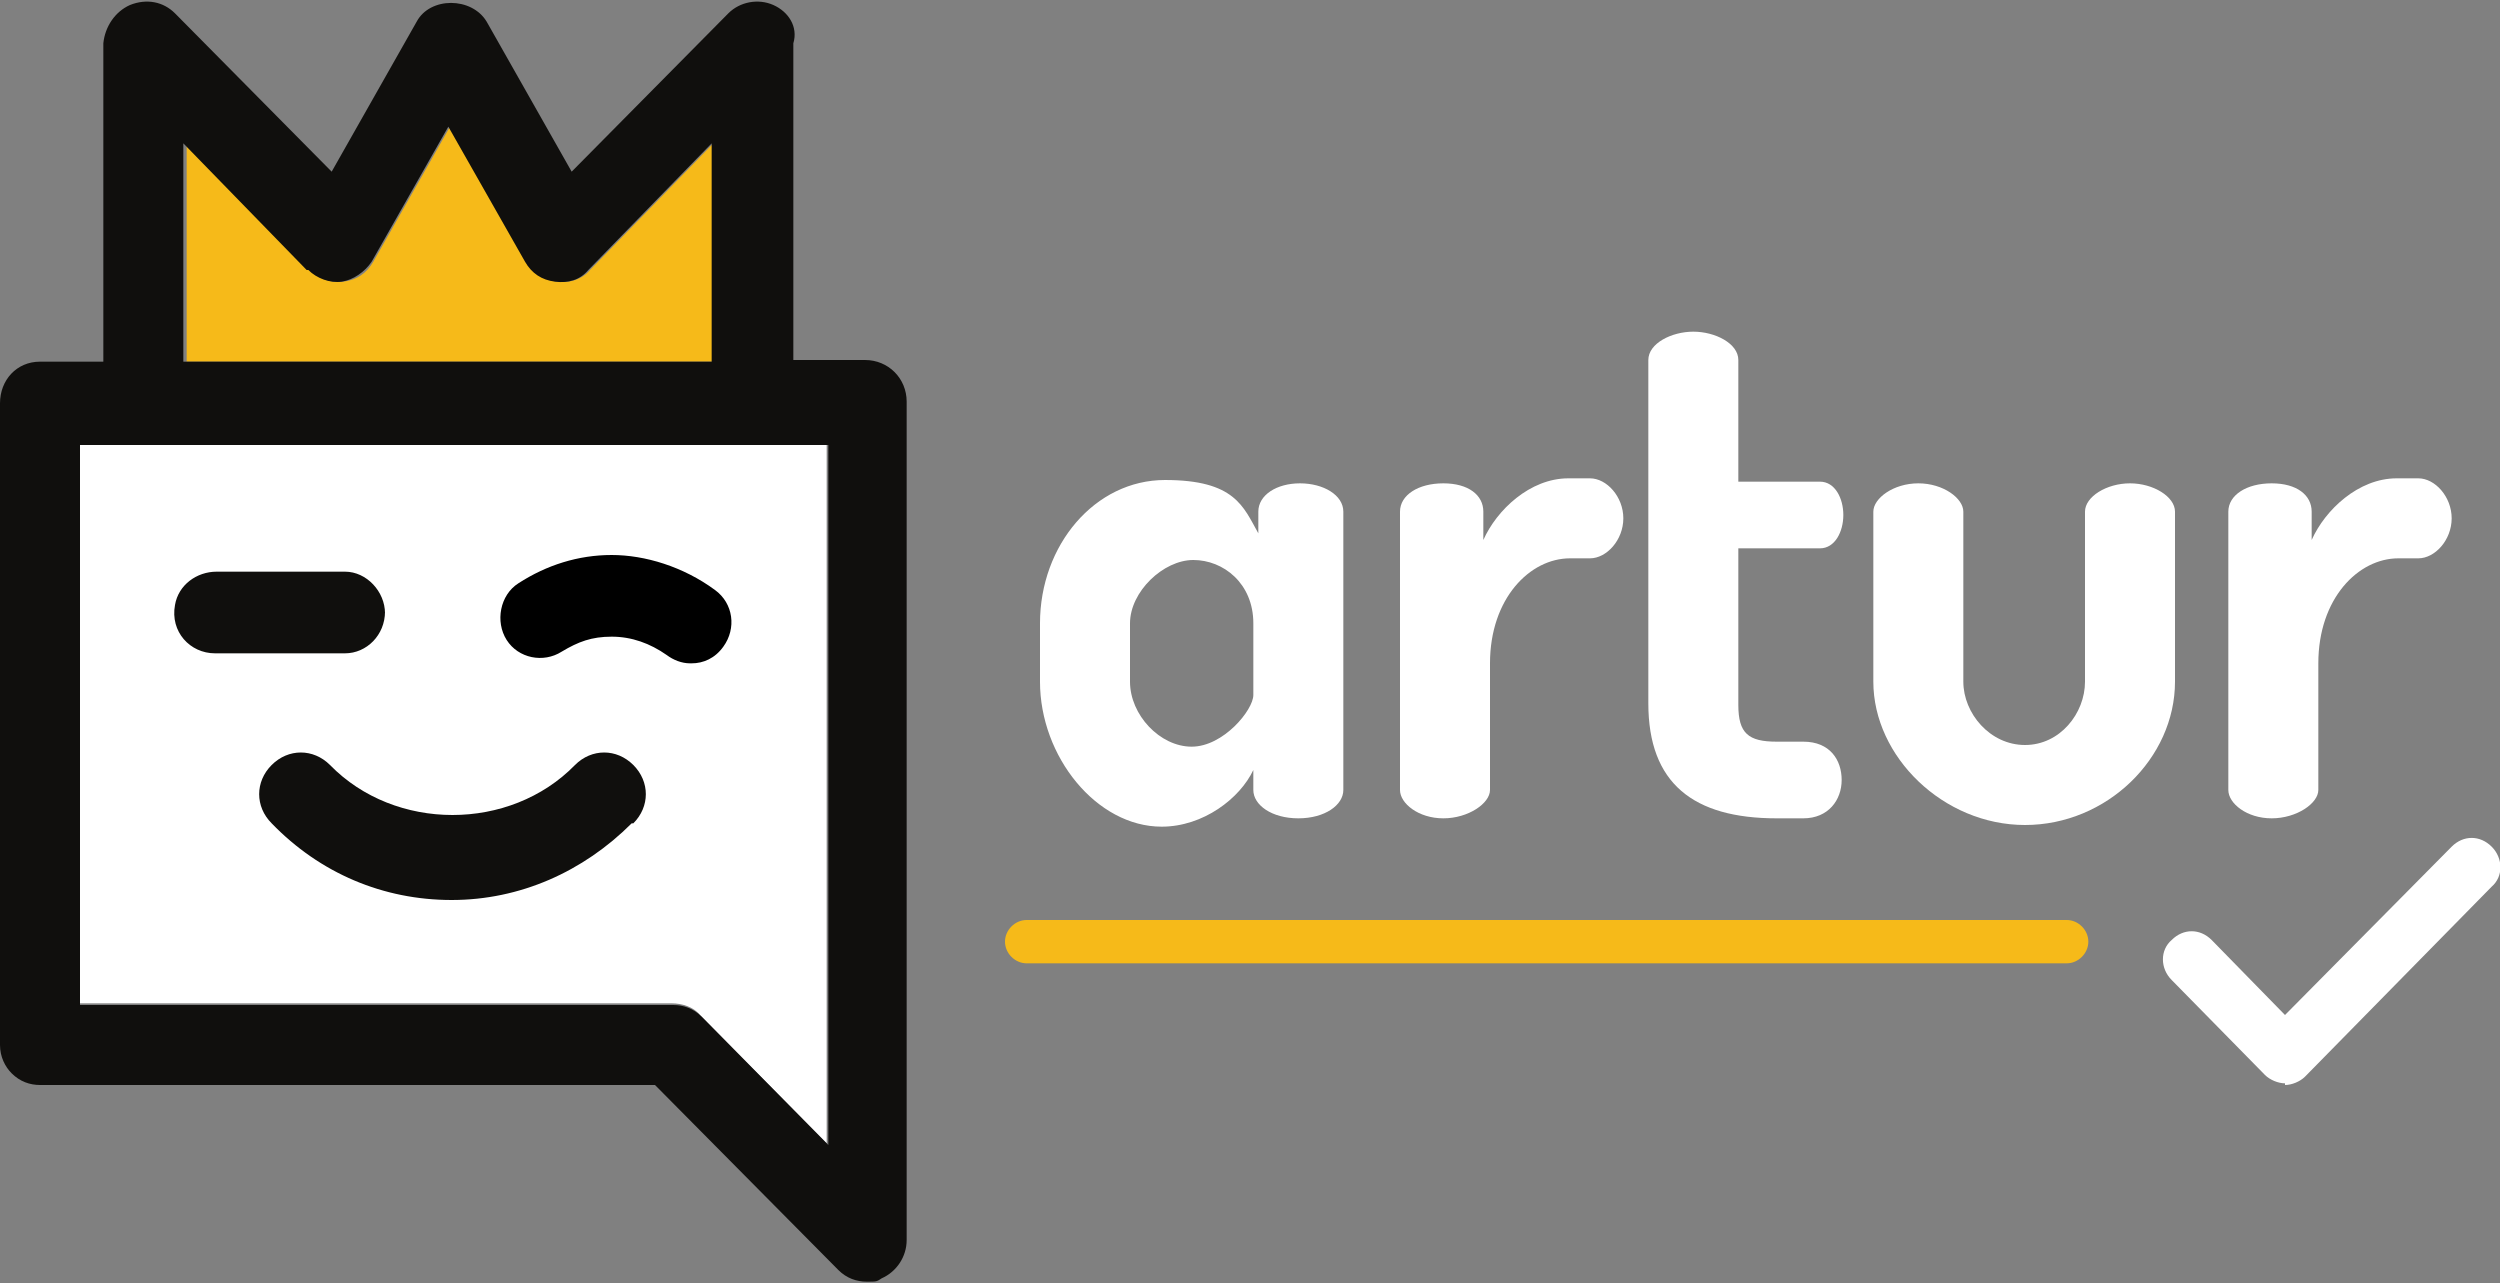
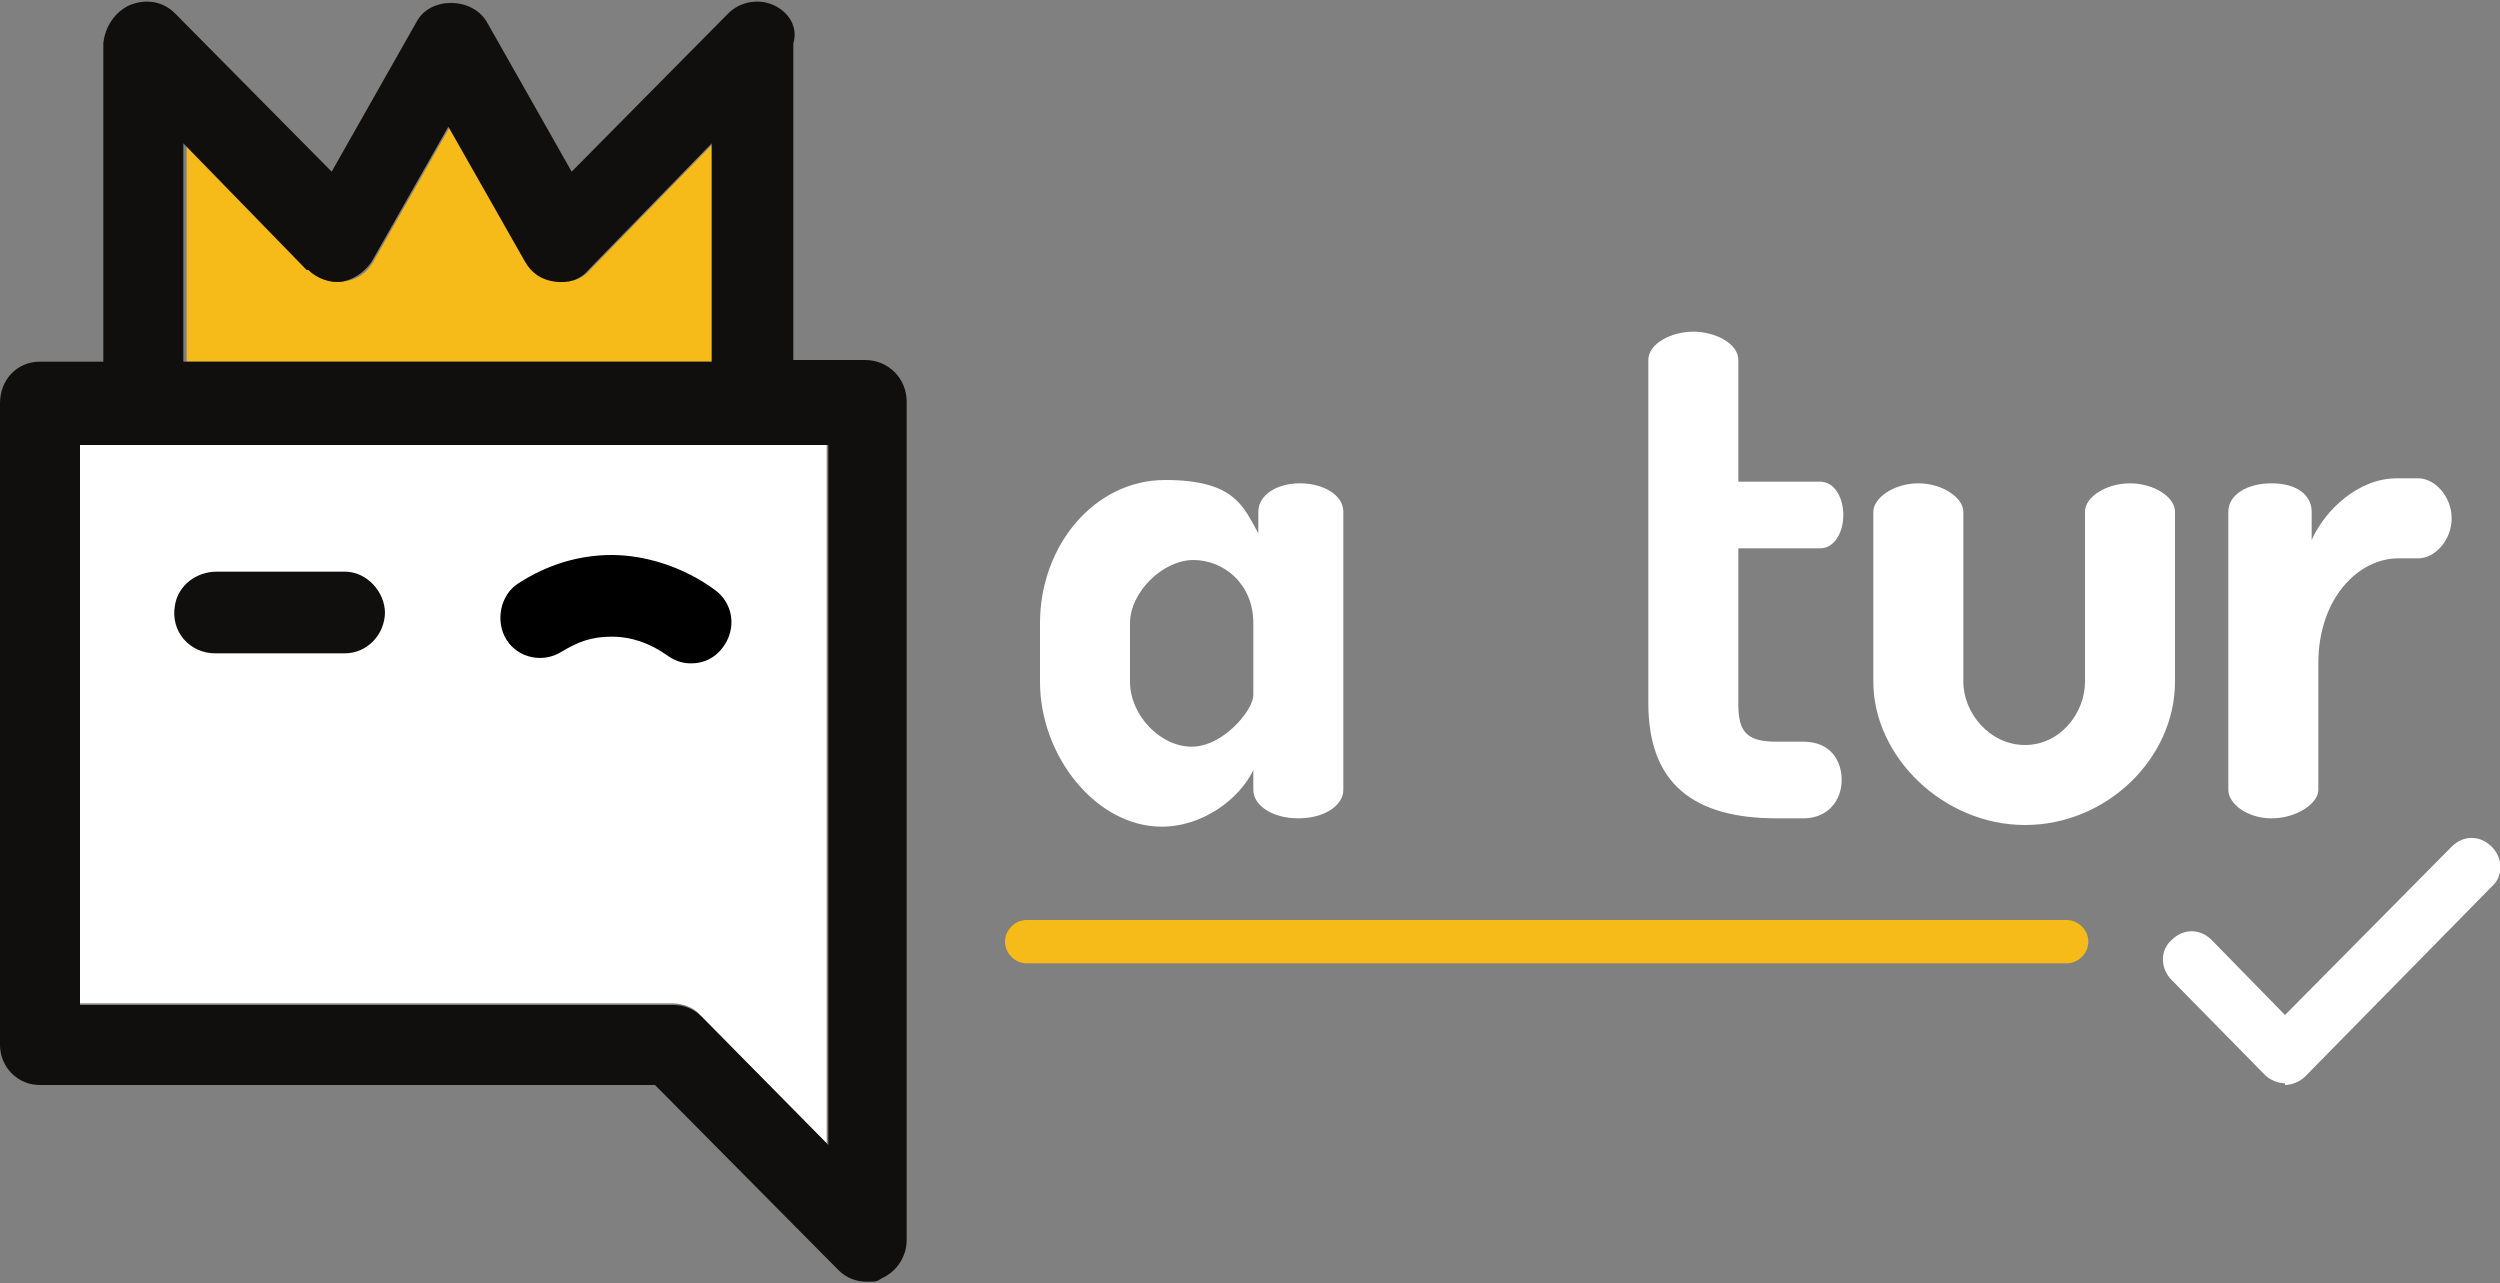
<svg xmlns="http://www.w3.org/2000/svg" id="Layer_1" data-name="Layer 1" version="1.1" viewBox="0 0 150 77">
  <rect x="0" y="0" width="150" height="77" fill="#808080" stroke="none" />
  <defs>
    <style>
      .cls-1 {
        fill: #100f0d;
      }

      .cls-1, .cls-2, .cls-3, .cls-4, .cls-5 {
        stroke-width: 0px;
      }

      .cls-2 {
        fill: #000;
      }

      .cls-3 {
        fill: none;
      }

      .cls-4 {
        fill: #f6ba19;
      }

      .cls-6 {
        clip-path: url(#clippath);
      }

      .cls-5 {
        fill: #fff;
      }
    </style>
    <clipPath id="clippath">
      <rect class="cls-3" y="0" width="150" height="76.9" />
    </clipPath>
  </defs>
  <g class="cls-6">
    <g>
      <path class="cls-4" d="M42.8,21.7v-13.1l-7.4,7.6c-.5.6-1.3.8-2,.7-.7-.1-1.4-.6-1.8-1.2l-4.6-8.1-4.6,8.1c-.4.7-1,1.1-1.8,1.2-.8.1-1.5-.2-2-.7l-7.4-7.6v13.1h31.8" />
-       <path class="cls-5" d="M37.9,49.4c-2.9,2.9-6.7,4.6-10.8,4.6s-7.9-1.6-10.8-4.6c-1-1-1-2.5,0-3.5,1-1,2.5-1,3.5,0,3.9,4,10.8,4,14.7,0,1-1,2.5-1,3.5,0,1,1,1,2.5,0,3.5" />
      <path class="cls-5" d="M10.5,36.8c0-1.3,1.1-2.5,2.4-2.5h7.7c1.2,0,2.3.8,2.5,2,.3,1.6-.9,2.9-2.4,2.9h-7.8c-1.3,0-2.4-1.1-2.4-2.5" />
      <path class="cls-5" d="M4.8,26.6v33.6h35.5c.6,0,1.3.2,1.7.7l7.6,7.7V26.6H4.8Z" />
      <path class="cls-1" d="M18.5,16.2c.5.5,1.3.8,2,.7.7-.1,1.4-.6,1.8-1.2l4.6-8.1,4.6,8.1c.4.7,1,1.1,1.8,1.2.8.1,1.5-.1,2-.7l7.4-7.6v13.1H11v-13.1l7.4,7.6h0ZM49.7,68.7l-7.6-7.7c-.5-.5-1.1-.7-1.7-.7H4.8s0-33.6,0-33.6h44.9v42.1h0ZM47.6,21.6V2.6c.3-1-.3-1.9-1.2-2.3-.9-.4-2-.2-2.7.5l-9.4,9.5L29.2,1.3c-.9-1.5-3.4-1.5-4.2,0l-5.1,9L10.5.8c-.7-.7-1.7-.9-2.7-.5-.9.4-1.5,1.3-1.6,2.3v19.1h-3.8c-1.4,0-2.4,1.1-2.4,2.5v38.5c0,.7.3,1.3.7,1.7.5.5,1.1.7,1.7.7h36.9s11,11.1,11,11.1c.5.5,1.1.7,1.7.7s.6,0,.9-.2c.9-.4,1.5-1.3,1.5-2.3V24.1c0-1.4-1.1-2.5-2.5-2.5h-4.4,0Z" />
      <path class="cls-1" d="M23.1,36.8c0-1.3-1.1-2.5-2.4-2.5h-7.7c-1.2,0-2.3.8-2.5,2-.3,1.6.9,2.9,2.4,2.9h7.8c1.3,0,2.4-1.1,2.4-2.5" />
      <path class="cls-5" d="M80.6,30.7v16.7c0,.9-1.1,1.7-2.7,1.7s-2.7-.8-2.7-1.7v-1.2c-.8,1.7-3,3.4-5.5,3.4-3.9,0-7.3-4.2-7.3-8.7v-3.5c0-4.7,3.3-8.6,7.5-8.6s4.7,1.6,5.6,3.2v-1.3c0-1,1.1-1.7,2.5-1.7s2.6.7,2.6,1.7ZM67.8,40.9c0,2,1.8,3.9,3.7,3.9s3.7-2.2,3.7-3.1v-4.3c0-2.4-1.8-3.8-3.6-3.8s-3.8,1.9-3.8,3.8v3.5h0Z" />
-       <path class="cls-5" d="M94.2,33.5c-2.4,0-4.8,2.4-4.8,6.3v7.6c0,.8-1.3,1.7-2.8,1.7s-2.6-.9-2.6-1.7v-16.7c0-1,1.1-1.7,2.6-1.7s2.4.7,2.4,1.7v1.7c.8-1.8,2.8-3.7,5.1-3.7h1.3c1,0,2,1.1,2,2.4s-1,2.4-2,2.4h-1.3Z" />
      <path class="cls-5" d="M104.3,42.3c0,1.7.6,2.2,2.3,2.2h1.6c1.6,0,2.3,1.1,2.3,2.3s-.8,2.3-2.3,2.3h-1.6c-5,0-7.7-2.1-7.7-6.9v-20.6c0-1,1.4-1.7,2.7-1.7s2.7.7,2.7,1.7v7.3h4.9c.9,0,1.4,1,1.4,2s-.5,2-1.4,2h-4.9v9.3h0Z" />
      <path class="cls-5" d="M112.4,40.9v-10.2c0-.8,1.2-1.7,2.7-1.7s2.7.9,2.7,1.7v10.2c0,1.9,1.6,3.8,3.7,3.8s3.6-1.9,3.6-3.8v-10.2c0-.9,1.3-1.7,2.7-1.7s2.7.8,2.7,1.7v10.2c0,4.6-4.1,8.6-9,8.6s-9.1-4.1-9.1-8.6h0Z" />
      <path class="cls-5" d="M143.9,33.5c-2.4,0-4.8,2.4-4.8,6.3v7.6c0,.8-1.3,1.7-2.8,1.7s-2.6-.9-2.6-1.7v-16.7c0-1,1.1-1.7,2.6-1.7s2.4.7,2.4,1.7v1.7c.8-1.8,2.8-3.7,5.1-3.7h1.3c1,0,2,1.1,2,2.4s-1,2.4-2,2.4h-1.3Z" />
      <path class="cls-4" d="M124,57.8h-62.4c-.7,0-1.3-.6-1.3-1.3s.6-1.3,1.3-1.3h62.4c.7,0,1.3.6,1.3,1.3s-.6,1.3-1.3,1.3Z" />
      <path class="cls-2" d="M41.4,39.8c-.5,0-1-.2-1.4-.5-1-.7-2.1-1.1-3.3-1.1s-2,.3-3,.9c-1.1.7-2.6.4-3.3-.7-.7-1.1-.4-2.7.7-3.4,1.7-1.1,3.6-1.7,5.6-1.7s4.3.7,6.2,2.1c1.1.8,1.3,2.3.5,3.4-.5.7-1.2,1-1.9,1h0Z" />
      <path class="cls-5" d="M137.1,65c-.4,0-.9-.2-1.2-.5l-5.6-5.7c-.7-.7-.7-1.8,0-2.4.7-.7,1.7-.7,2.4,0l4.4,4.5,10-10.1c.7-.7,1.7-.7,2.4,0,.7.7.7,1.8,0,2.4l-11.2,11.4c-.3.3-.8.5-1.2.5h0Z" />
-       <path class="cls-1" d="M37.9,49.4c-2.9,2.9-6.7,4.6-10.8,4.6s-7.9-1.6-10.8-4.6c-1-1-1-2.5,0-3.5,1-1,2.5-1,3.5,0,3.9,4,10.8,4,14.7,0,1-1,2.5-1,3.5,0,1,1,1,2.5,0,3.5" />
    </g>
  </g>
</svg>